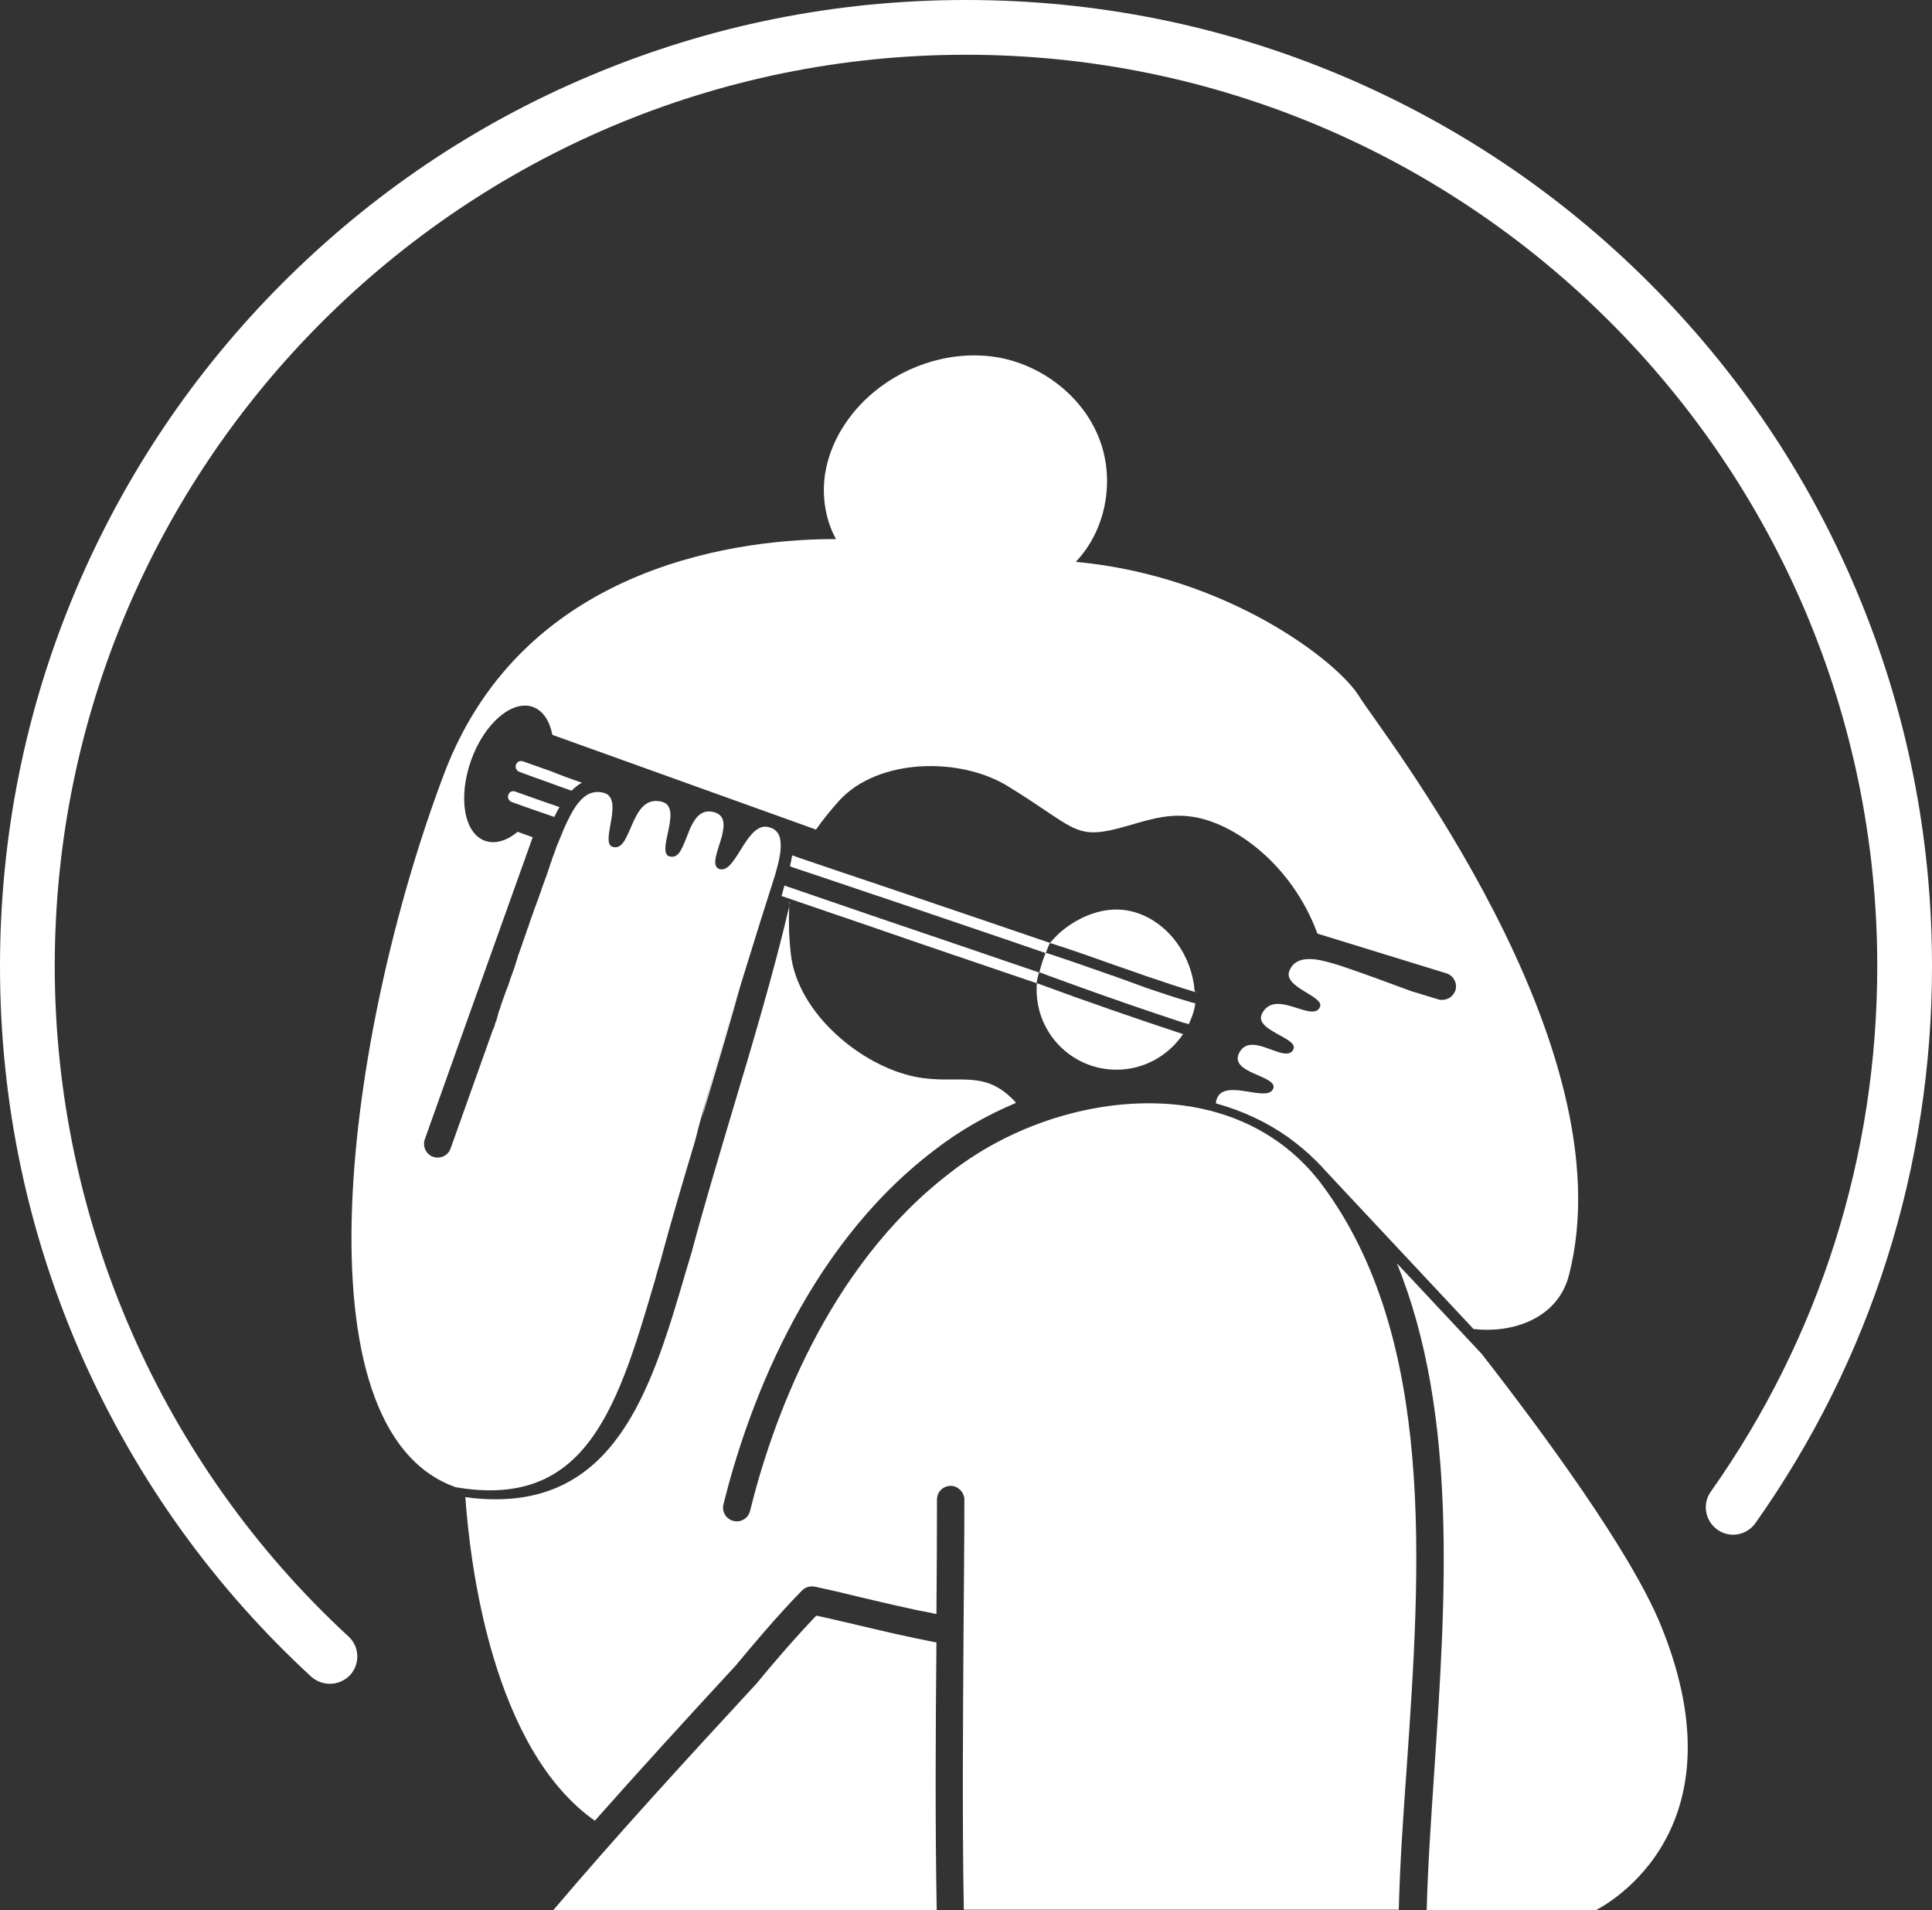
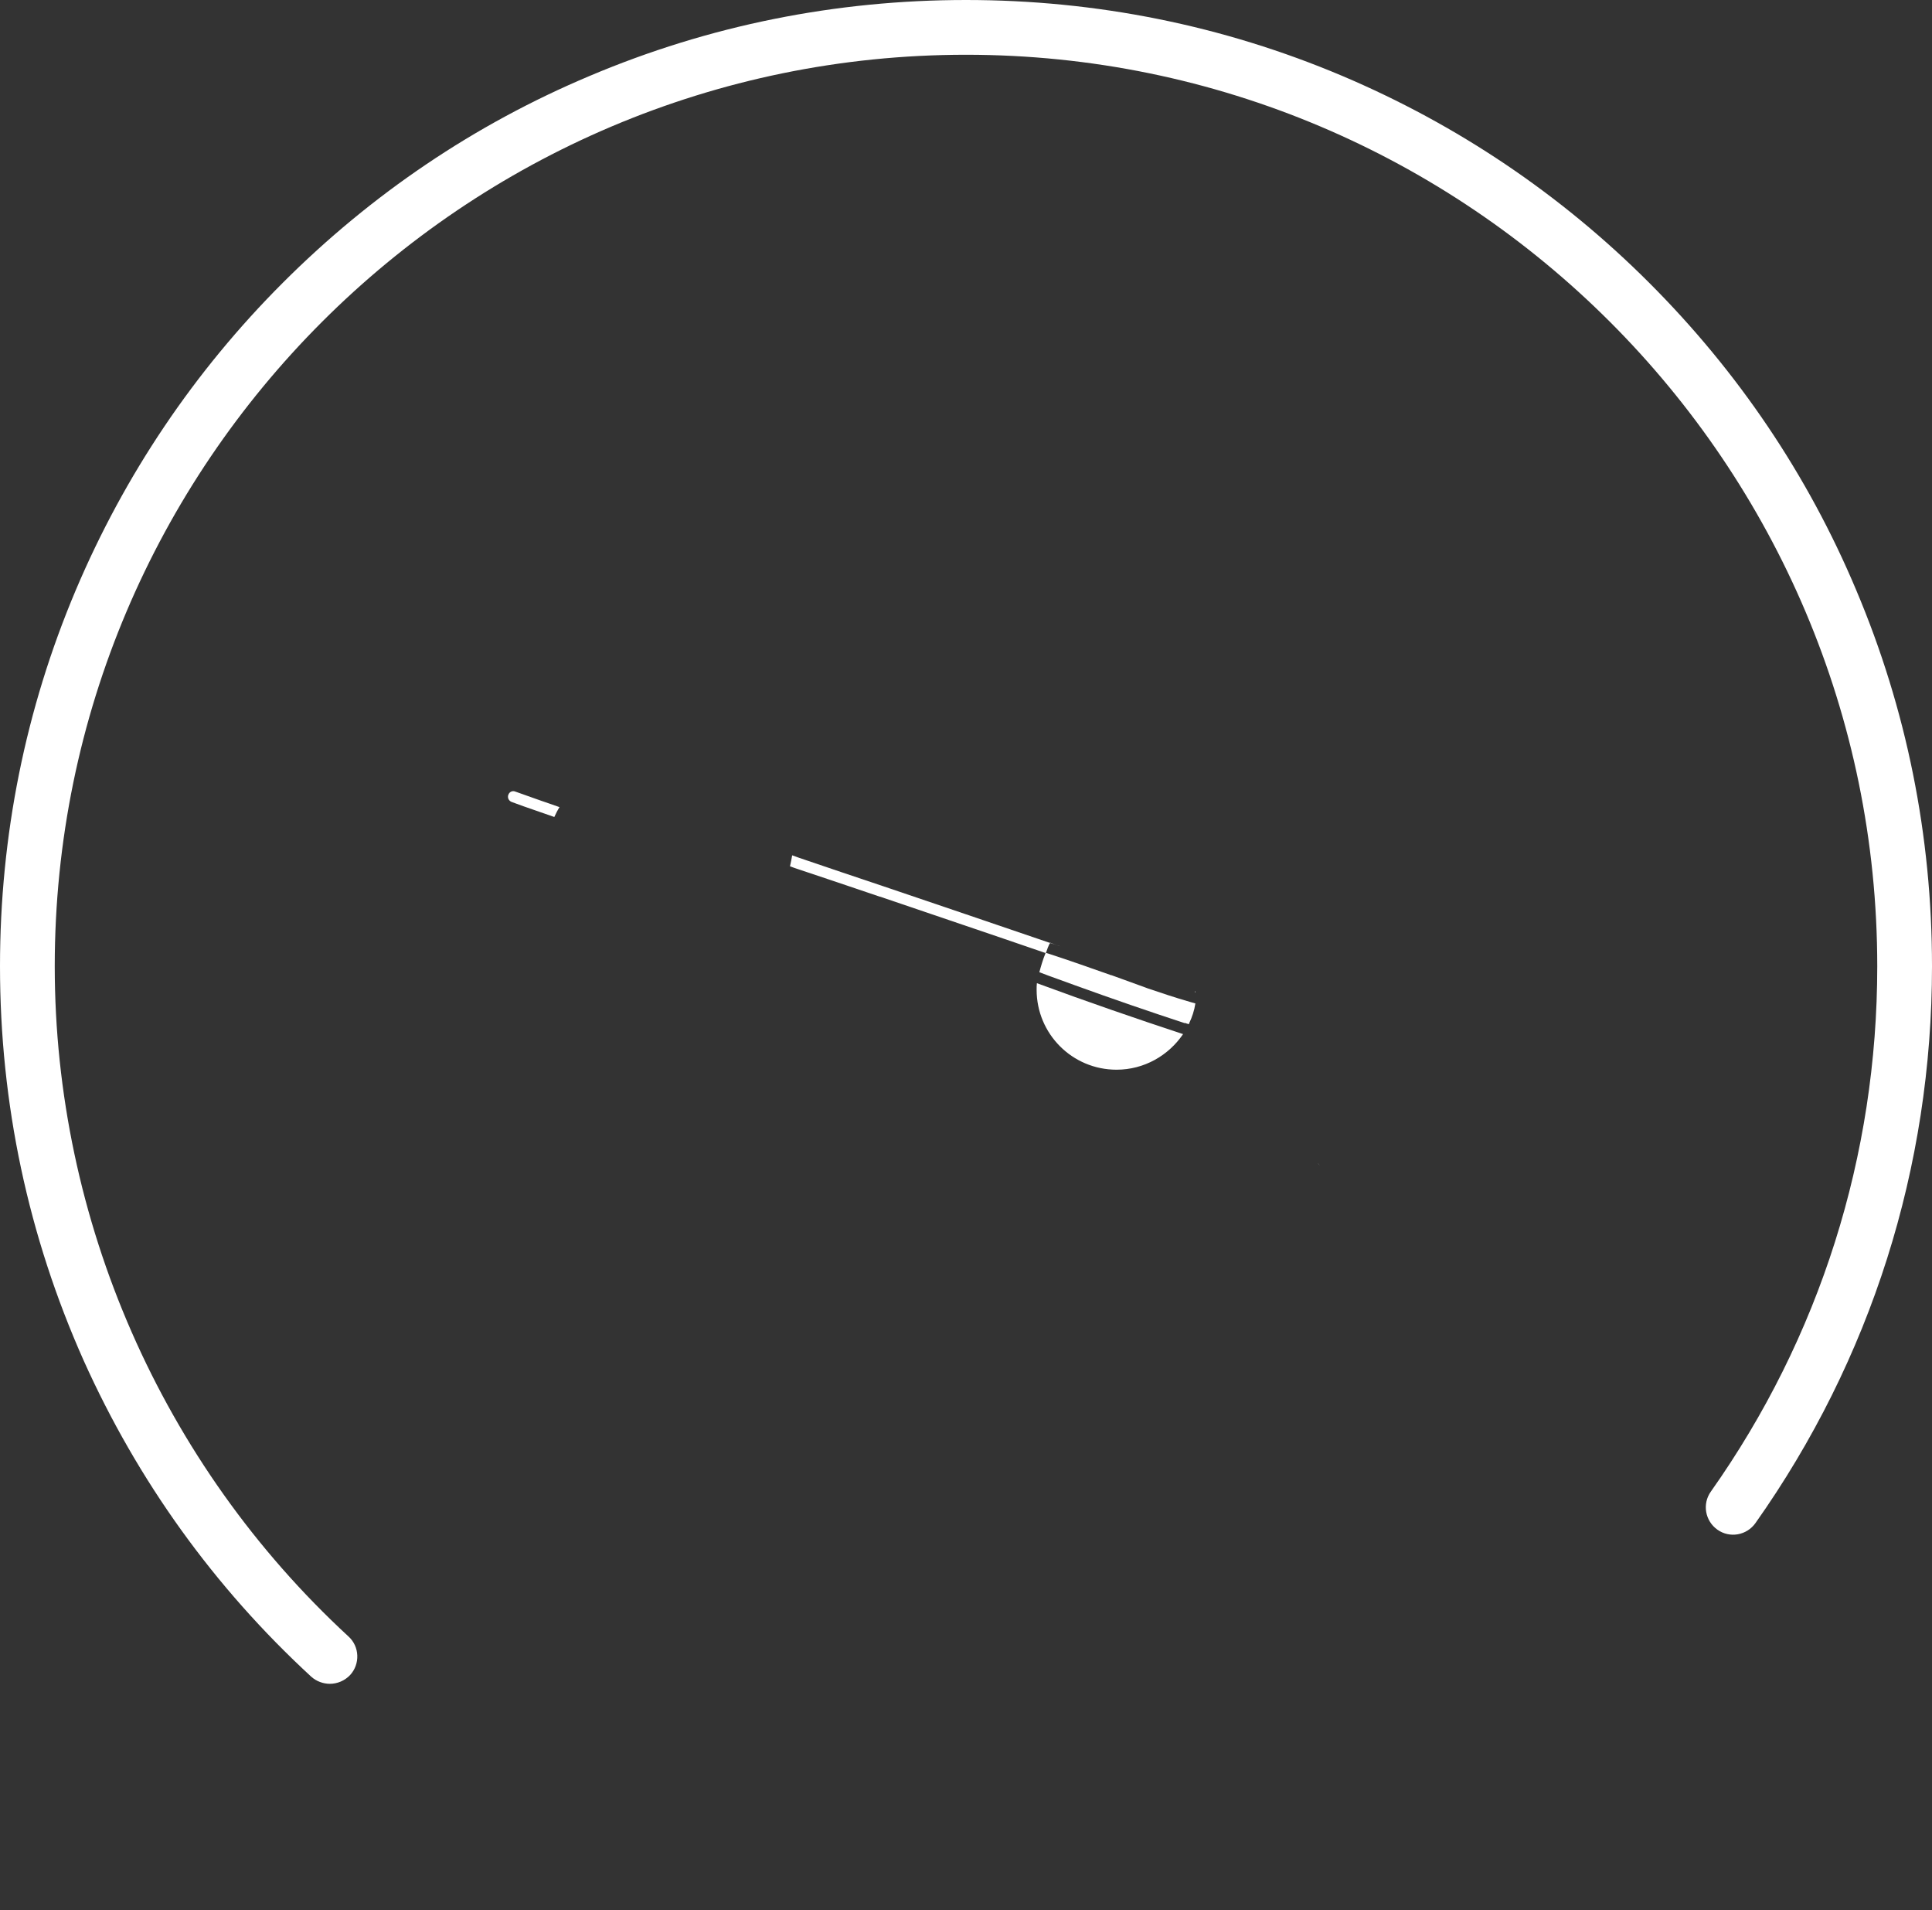
<svg xmlns="http://www.w3.org/2000/svg" version="1.1" x="0px" y="0px" viewBox="0 0 705.8 697.7" style="enable-background:new 0 0 705.8 697.7;" xml:space="preserve">
  <rect x="0" y="0" width="705.8" height="697.7" fill="#333333" stroke="none" />
  <style type="text/css">
	.st0{fill:#FFFFFF;}
</style>
  <g id="Layer_1">
</g>
  <g id="Konst">
</g>
  <g id="Teater">
</g>
  <g id="Museum">
</g>
  <g id="Författarbesök">
</g>
  <g id="Skolbio">
</g>
  <g id="Musik">
    <g>
      <g>
        <path class="st0" d="M120.5,615c-2.4,0-4.9-0.9-6.8-2.6c-35.5-32.7-63.4-71.6-83.1-115.4C10.3,451.5,0,403.1,0,352.9     c0-47.6,9.3-93.9,27.7-137.4c17.8-42,43.2-79.8,75.6-112.2c32.4-32.4,70.1-57.9,112.2-75.6C259,9.3,305.3,0,352.9,0     s93.9,9.3,137.4,27.7c42,17.8,79.8,43.2,112.2,75.6c32.4,32.4,57.9,70.1,75.6,112.2c18.4,43.5,27.7,89.7,27.7,137.4     c0,73.4-22.3,143.7-64.5,203.4c-3.2,4.5-9.4,5.6-13.9,2.4c-4.5-3.2-5.6-9.4-2.4-13.9c39.8-56.3,60.8-122.7,60.8-191.9     C685.8,169.3,536.5,20,352.9,20S20,169.3,20,352.9c0,92.7,39.1,181.9,107.3,244.8c4.1,3.7,4.3,10.1,0.6,14.1     C125.9,613.9,123.2,615,120.5,615z" />
      </g>
      <g>
        <g>
-           <path class="st0" d="M204.8,303.9C204.8,303.9,204.8,303.9,204.8,303.9S204.8,303.9,204.8,303.9      C204.8,303.9,204.8,303.9,204.8,303.9C204.8,303.9,204.8,303.9,204.8,303.9z M190.9,343.5c-0.1,0.3-0.2,0.7-0.3,1      c0.1-0.2,0.1-0.4,0.2-0.6c0.1-0.2,0.2-0.5,0.2-0.7C191,343.3,190.9,343.4,190.9,343.5z M185.8,358.8      C185.8,358.8,185.8,358.8,185.8,358.8c-0.1,0.3-0.2,0.5-0.2,0.7C185.6,359.3,185.7,359,185.8,358.8c0-0.1,0-0.1,0.1-0.1      C185.8,358.7,185.8,358.7,185.8,358.8z M204.8,303.9C204.8,303.9,204.8,303.9,204.8,303.9S204.8,303.9,204.8,303.9      C204.8,303.9,204.8,303.9,204.8,303.9C204.8,303.9,204.8,303.9,204.8,303.9z M190.9,343.5c-0.1,0.3-0.2,0.7-0.3,1      c0.1-0.2,0.1-0.4,0.2-0.6c0.1-0.2,0.2-0.5,0.2-0.7C191,343.3,190.9,343.4,190.9,343.5z M185.8,358.8      C185.8,358.8,185.8,358.8,185.8,358.8c-0.1,0.3-0.2,0.5-0.2,0.7C185.6,359.3,185.7,359,185.8,358.8c0-0.1,0-0.1,0.1-0.1      C185.8,358.7,185.8,358.7,185.8,358.8z M204.8,303.9C204.8,303.9,204.8,303.9,204.8,303.9S204.8,303.9,204.8,303.9      C204.8,303.9,204.8,303.9,204.8,303.9C204.8,303.9,204.8,303.9,204.8,303.9z M190.9,343.5c-0.1,0.3-0.2,0.7-0.3,1      c0.1-0.2,0.1-0.4,0.2-0.6c0.1-0.2,0.2-0.5,0.2-0.7C191,343.3,190.9,343.4,190.9,343.5z M185.8,358.8      C185.8,358.8,185.8,358.8,185.8,358.8c-0.1,0.3-0.2,0.5-0.2,0.7C185.6,359.3,185.7,359,185.8,358.8c0-0.1,0-0.1,0.1-0.1      C185.8,358.7,185.8,358.7,185.8,358.8z M204.8,303.9C204.8,303.9,204.8,303.9,204.8,303.9S204.8,303.9,204.8,303.9      C204.8,303.9,204.8,303.9,204.8,303.9C204.8,303.9,204.8,303.9,204.8,303.9z M190.9,343.5c-0.1,0.3-0.2,0.7-0.3,1      c0.1-0.2,0.1-0.4,0.2-0.6c0.1-0.2,0.2-0.5,0.2-0.7C191,343.3,190.9,343.4,190.9,343.5z M185.8,358.8      C185.8,358.8,185.8,358.8,185.8,358.8c-0.1,0.3-0.2,0.5-0.2,0.7C185.6,359.3,185.7,359,185.8,358.8c0-0.1,0-0.1,0.1-0.1      C185.8,358.7,185.8,358.7,185.8,358.8z M204.8,303.9C204.8,303.9,204.8,303.9,204.8,303.9S204.8,303.9,204.8,303.9      C204.8,303.9,204.8,303.9,204.8,303.9C204.8,303.9,204.8,303.9,204.8,303.9z M190.9,343.5c-0.1,0.3-0.2,0.7-0.3,1      c0.1-0.2,0.1-0.4,0.2-0.6c0.1-0.2,0.2-0.5,0.2-0.7C191,343.3,190.9,343.4,190.9,343.5z M185.8,358.8      C185.8,358.8,185.8,358.8,185.8,358.8c-0.1,0.3-0.2,0.5-0.2,0.7C185.6,359.3,185.7,359,185.8,358.8c0-0.1,0-0.1,0.1-0.1      C185.8,358.7,185.8,358.7,185.8,358.8z M183.7,364.8C183.7,364.9,183.7,364.9,183.7,364.8C183.7,364.9,183.7,364.9,183.7,364.8      C183.7,364.9,183.7,364.8,183.7,364.8C183.7,364.8,183.7,364.8,183.7,364.8z M204.8,303.9C204.8,303.9,204.8,303.9,204.8,303.9      S204.8,303.9,204.8,303.9C204.8,303.9,204.8,303.9,204.8,303.9C204.8,303.9,204.8,303.9,204.8,303.9z M190.9,343.5      c-0.1,0.3-0.2,0.7-0.3,1c0.1-0.2,0.1-0.4,0.2-0.6c0.1-0.2,0.2-0.5,0.2-0.7C191,343.3,190.9,343.4,190.9,343.5z M185.8,358.8      C185.8,358.8,185.8,358.8,185.8,358.8c-0.1,0.3-0.2,0.5-0.2,0.7C185.6,359.3,185.7,359,185.8,358.8c0-0.1,0-0.1,0.1-0.1      C185.8,358.7,185.8,358.7,185.8,358.8z M183.7,364.8C183.7,364.9,183.7,364.9,183.7,364.8C183.7,364.9,183.7,364.9,183.7,364.8      C183.7,364.9,183.7,364.8,183.7,364.8C183.7,364.8,183.7,364.8,183.7,364.8z M204.8,303.9C204.8,303.9,204.8,303.9,204.8,303.9      S204.8,303.9,204.8,303.9C204.8,303.9,204.8,303.9,204.8,303.9C204.8,303.9,204.8,303.9,204.8,303.9z M190.9,343.5      c-0.1,0.3-0.2,0.7-0.3,1c0.1-0.2,0.1-0.4,0.2-0.6c0.1-0.2,0.2-0.5,0.2-0.7C191,343.3,190.9,343.4,190.9,343.5z M185.8,358.8      C185.8,358.8,185.8,358.8,185.8,358.8c-0.1,0.3-0.2,0.5-0.2,0.7C185.6,359.3,185.7,359,185.8,358.8c0-0.1,0-0.1,0.1-0.1      C185.8,358.7,185.8,358.7,185.8,358.8z M183.7,364.8C183.7,364.9,183.7,364.9,183.7,364.8C183.7,364.9,183.7,364.9,183.7,364.8      C183.7,364.9,183.7,364.8,183.7,364.8C183.7,364.8,183.7,364.8,183.7,364.8z M204.8,303.9C204.8,303.9,204.8,303.9,204.8,303.9      S204.8,303.9,204.8,303.9C204.8,303.9,204.8,303.9,204.8,303.9C204.8,303.9,204.8,303.9,204.8,303.9z M190.9,343.5      c-0.1,0.3-0.2,0.7-0.3,1c0.1-0.2,0.1-0.4,0.2-0.6c0.1-0.2,0.2-0.5,0.2-0.7C191,343.3,190.9,343.4,190.9,343.5z M185.8,358.8      C185.8,358.8,185.8,358.8,185.8,358.8c-0.1,0.3-0.2,0.5-0.2,0.7C185.6,359.3,185.7,359,185.8,358.8c0-0.1,0-0.1,0.1-0.1      C185.8,358.7,185.8,358.7,185.8,358.8z M183.7,364.8C183.7,364.9,183.7,364.9,183.7,364.8C183.7,364.9,183.7,364.9,183.7,364.8      C183.7,364.9,183.7,364.8,183.7,364.8C183.7,364.8,183.7,364.8,183.7,364.8z M204.8,303.9C204.8,303.9,204.8,303.9,204.8,303.9      S204.8,303.9,204.8,303.9C204.8,303.9,204.8,303.9,204.8,303.9C204.8,303.9,204.8,303.9,204.8,303.9z M190.9,343.5      c-0.1,0.3-0.2,0.7-0.3,1c0.1-0.2,0.1-0.4,0.2-0.6c0.1-0.2,0.2-0.5,0.2-0.7C191,343.3,190.9,343.4,190.9,343.5z M185.8,358.8      C185.8,358.8,185.8,358.8,185.8,358.8c-0.1,0.3-0.2,0.5-0.2,0.7C185.6,359.3,185.7,359,185.8,358.8c0-0.1,0-0.1,0.1-0.1      C185.8,358.7,185.8,358.7,185.8,358.8z M183.7,364.8C183.7,364.9,183.7,364.9,183.7,364.8C183.7,364.9,183.7,364.9,183.7,364.8      C183.7,364.9,183.7,364.8,183.7,364.8C183.7,364.8,183.7,364.8,183.7,364.8z M204.8,303.9C204.8,303.9,204.8,303.9,204.8,303.9      S204.8,303.9,204.8,303.9C204.8,303.9,204.8,303.9,204.8,303.9C204.8,303.9,204.8,303.9,204.8,303.9z M190.9,343.5      c-0.1,0.3-0.2,0.7-0.3,1c0.1-0.2,0.1-0.4,0.2-0.6c0.1-0.2,0.2-0.5,0.2-0.7C191,343.3,190.9,343.4,190.9,343.5z M185.8,358.8      C185.8,358.8,185.8,358.8,185.8,358.8c-0.1,0.3-0.2,0.5-0.2,0.7C185.6,359.3,185.7,359,185.8,358.8c0-0.1,0-0.1,0.1-0.1      C185.8,358.7,185.8,358.7,185.8,358.8z M183.7,364.8C183.7,364.9,183.7,364.9,183.7,364.8C183.7,364.9,183.7,364.9,183.7,364.8      C183.7,364.9,183.7,364.8,183.7,364.8C183.7,364.8,183.7,364.8,183.7,364.8z M204.8,303.9C204.8,303.9,204.8,303.9,204.8,303.9      S204.8,303.9,204.8,303.9C204.8,303.9,204.8,303.9,204.8,303.9C204.8,303.9,204.8,303.9,204.8,303.9z M190.9,343.5      c-0.1,0.3-0.2,0.7-0.3,1c0.1-0.2,0.1-0.4,0.2-0.6c0.1-0.2,0.2-0.5,0.2-0.7C191,343.3,190.9,343.4,190.9,343.5z M185.8,358.8      C185.8,358.8,185.8,358.8,185.8,358.8c-0.1,0.3-0.2,0.5-0.2,0.7C185.6,359.3,185.7,359,185.8,358.8c0-0.1,0-0.1,0.1-0.1      C185.8,358.7,185.8,358.7,185.8,358.8z M183.7,364.8C183.7,364.9,183.7,364.9,183.7,364.8C183.7,364.9,183.7,364.9,183.7,364.8      C183.7,364.9,183.7,364.8,183.7,364.8C183.7,364.8,183.7,364.8,183.7,364.8z M204.8,303.9C204.8,303.9,204.8,303.9,204.8,303.9      S204.8,303.9,204.8,303.9C204.8,303.9,204.8,303.9,204.8,303.9C204.8,303.9,204.8,303.9,204.8,303.9z M190.9,343.5      c-0.1,0.3-0.2,0.7-0.3,1c0.1-0.2,0.1-0.4,0.2-0.6c0.1-0.2,0.2-0.5,0.2-0.7C191,343.3,190.9,343.4,190.9,343.5z M185.8,358.8      C185.8,358.8,185.8,358.8,185.8,358.8c-0.1,0.3-0.2,0.5-0.2,0.7C185.6,359.3,185.7,359,185.8,358.8c0-0.1,0-0.1,0.1-0.1      C185.8,358.7,185.8,358.7,185.8,358.8z M183.7,364.8C183.7,364.9,183.7,364.9,183.7,364.8C183.7,364.9,183.7,364.9,183.7,364.8      C183.7,364.9,183.7,364.8,183.7,364.8C183.7,364.8,183.7,364.8,183.7,364.8z M204.8,303.9C204.8,303.9,204.8,303.9,204.8,303.9      S204.8,303.9,204.8,303.9C204.8,303.9,204.8,303.9,204.8,303.9C204.8,303.9,204.8,303.9,204.8,303.9z M190.9,343.5      c-0.1,0.3-0.2,0.7-0.3,1c0.1-0.2,0.1-0.4,0.2-0.6c0.1-0.2,0.2-0.5,0.2-0.7C191,343.3,190.9,343.4,190.9,343.5z M185.8,358.8      C185.8,358.8,185.8,358.8,185.8,358.8c-0.1,0.3-0.2,0.5-0.2,0.7C185.6,359.3,185.7,359,185.8,358.8c0-0.1,0-0.1,0.1-0.1      C185.8,358.7,185.8,358.7,185.8,358.8z M183.7,364.8C183.7,364.9,183.7,364.9,183.7,364.8C183.7,364.9,183.7,364.9,183.7,364.8      C183.7,364.9,183.7,364.8,183.7,364.8C183.7,364.8,183.7,364.8,183.7,364.8z M204.8,303.9C204.8,303.9,204.8,303.9,204.8,303.9      S204.8,303.9,204.8,303.9C204.8,303.9,204.8,303.9,204.8,303.9C204.8,303.9,204.8,303.9,204.8,303.9z M190.9,343.5      c-0.1,0.3-0.2,0.7-0.3,1c0.1-0.2,0.1-0.4,0.2-0.6c0.1-0.2,0.2-0.5,0.2-0.7C191,343.3,190.9,343.4,190.9,343.5z M185.8,358.8      C185.8,358.8,185.8,358.8,185.8,358.8c-0.1,0.3-0.2,0.5-0.2,0.7C185.6,359.3,185.7,359,185.8,358.8c0-0.1,0-0.1,0.1-0.1      C185.8,358.7,185.8,358.7,185.8,358.8z M183.7,364.8C183.7,364.9,183.7,364.9,183.7,364.8C183.7,364.9,183.7,364.9,183.7,364.8      C183.7,364.9,183.7,364.8,183.7,364.8C183.7,364.8,183.7,364.8,183.7,364.8z M204.8,303.9C204.8,303.9,204.8,303.9,204.8,303.9      S204.8,303.9,204.8,303.9C204.8,303.9,204.8,303.9,204.8,303.9C204.8,303.9,204.8,303.9,204.8,303.9z M190.9,343.5      c-0.1,0.3-0.2,0.7-0.3,1c0.1-0.2,0.1-0.4,0.2-0.6c0.1-0.2,0.2-0.5,0.2-0.7C191,343.3,190.9,343.4,190.9,343.5z M185.8,358.8      C185.8,358.8,185.8,358.8,185.8,358.8c-0.1,0.3-0.2,0.5-0.2,0.7C185.6,359.3,185.7,359,185.8,358.8c0-0.1,0-0.1,0.1-0.1      C185.8,358.7,185.8,358.7,185.8,358.8z M183.7,364.8C183.7,364.9,183.7,364.9,183.7,364.8C183.7,364.9,183.7,364.9,183.7,364.8      C183.7,364.9,183.7,364.8,183.7,364.8C183.7,364.8,183.7,364.8,183.7,364.8z M204.8,303.9C204.8,303.9,204.8,303.9,204.8,303.9      S204.8,303.9,204.8,303.9C204.8,303.9,204.8,303.9,204.8,303.9C204.8,303.9,204.8,303.9,204.8,303.9z M190.9,343.5      c-0.1,0.3-0.2,0.7-0.3,1c0.1-0.2,0.1-0.4,0.2-0.6c0.1-0.2,0.2-0.5,0.2-0.7C191,343.3,190.9,343.4,190.9,343.5z M185.8,358.8      C185.8,358.8,185.8,358.8,185.8,358.8c-0.1,0.3-0.2,0.5-0.2,0.7C185.6,359.3,185.7,359,185.8,358.8c0-0.1,0-0.1,0.1-0.1      C185.8,358.7,185.8,358.7,185.8,358.8z M183.7,364.8C183.7,364.9,183.7,364.9,183.7,364.8C183.7,364.9,183.7,364.9,183.7,364.8      C183.7,364.9,183.7,364.8,183.7,364.8C183.7,364.8,183.7,364.8,183.7,364.8z M256,409.5L256,409.5c0.1-0.2,0.2-0.5,0.2-0.8      C256.2,408.9,256.1,409.2,256,409.5z M256.3,408.7c0.5-1.7,1-3.4,1.5-5.1c4.4-14.9,9-30.2,13.1-45      C264.4,379.5,257.9,401.2,256.3,408.7z M207.4,297.6c0,0.1-0.1,0.2-0.1,0.2l0.1,0C207.4,297.8,207.4,297.7,207.4,297.6z       M204.8,303.9C204.8,303.9,204.8,303.9,204.8,303.9S204.8,303.9,204.8,303.9C204.8,303.9,204.8,303.9,204.8,303.9      C204.8,303.9,204.8,303.9,204.8,303.9z M190.9,343.5c-0.1,0.3-0.2,0.7-0.3,1c0.1-0.2,0.1-0.4,0.2-0.6c0.1-0.2,0.2-0.5,0.2-0.7      C191,343.3,190.9,343.4,190.9,343.5z M185.8,358.8C185.8,358.8,185.8,358.8,185.8,358.8c-0.1,0.3-0.2,0.5-0.2,0.7      C185.6,359.3,185.7,359,185.8,358.8c0-0.1,0-0.1,0.1-0.1C185.8,358.7,185.8,358.7,185.8,358.8z M183.7,364.8      C183.7,364.9,183.7,364.9,183.7,364.8C183.7,364.9,183.7,364.9,183.7,364.8C183.7,364.9,183.7,364.8,183.7,364.8      C183.7,364.8,183.7,364.8,183.7,364.8z M606.6,593.3c-10.9-26.6-43-70.2-65.3-98.8l0,0l-31-33.1      c22.5,55.1,17.8,123.5,13.7,185.1c-1.2,18-2.4,35.2-2.8,51.3h61.6C582.7,697.7,638.8,671.6,606.6,593.3z M342.1,599.9      c-9.9-1.9-19.8-4.2-29.4-6.5c-4.8-1.1-9.7-2.3-14.5-3.3c-8.4,8.8-16.5,18.3-21.9,24.9c-0.1,0.1-0.1,0.1-0.2,0.2      c-26.8,29-50.9,55.3-74,82.5h140.1C341.6,664.9,341.8,631.9,342.1,599.9z M483.1,432.9c-1.4-1.9-2.9-3.7-4.4-5.4l-2-2.1      c-11.5-11.8-26.6-19.2-44.2-21.6c-28.4-3.8-61,5.5-85.2,24.4c-45.7,34.8-65.6,92.4-73.3,123.7c-0.7,2.7-3.4,4.3-6.1,3.6      c-2.7-0.7-4.3-3.4-3.6-6.1c8.1-32.6,28.8-92.6,76.9-129.2c9.1-7.1,19.3-12.9,30-17.4c-11.6-12.9-21.2-6.4-36.8-9.5      c-19.9-4-43.1-23.3-45.5-44.9c-0.7-6.3-0.8-11.7-0.6-16.3c0-0.4,0-0.9,0.1-1.3c-0.1,0.4-0.2,0.8-0.3,1.2      c-5.5,23.4-13.2,49.3-20.7,74.3c-5,16.8-10.2,34.2-14.5,50.2l0,0.1c-0.7,2.3-1.4,4.7-2.1,7c-12.1,41.4-24.5,84-69.7,84      c-3.5,0-7.2-0.2-11.1-0.8c1.7,24.4,9.8,91.8,47.3,118.2c16.3-18.4,33.2-36.9,51.4-56.6c6-7.2,14.9-17.9,24.3-27.5      c1.2-1.2,2.9-1.7,4.6-1.4c5.7,1.2,11.6,2.6,17.3,4c8.9,2.1,18.1,4.3,27.2,6c0.1-13.8,0.2-27.9,0.2-41.8c0-2.8,2.2-5,5-5      c1.4,0,2.6,0.6,3.5,1.5c0.9,0.9,1.5,2.2,1.5,3.5c0,16.2-0.2,32.7-0.3,48.5c-0.2,33.1-0.5,67.4,0.1,101.3h158.9      c0.4-16.4,1.6-33.8,2.9-52C519,572.2,524.6,488.8,483.1,432.9z M183.7,364.8C183.7,364.9,183.7,364.9,183.7,364.8      C183.7,364.9,183.7,364.9,183.7,364.8C183.7,364.9,183.7,364.8,183.7,364.8C183.7,364.8,183.7,364.8,183.7,364.8z M185.8,358.8      C185.8,358.8,185.8,358.8,185.8,358.8c-0.1,0.3-0.2,0.5-0.2,0.7C185.6,359.3,185.7,359,185.8,358.8c0-0.1,0-0.1,0.1-0.1      C185.8,358.7,185.8,358.7,185.8,358.8z M190.9,343.5c-0.1,0.3-0.2,0.7-0.3,1c0.1-0.2,0.1-0.4,0.2-0.6c0.1-0.2,0.2-0.5,0.2-0.7      C191,343.3,190.9,343.4,190.9,343.5z M204.8,303.9C204.8,303.9,204.8,303.9,204.8,303.9S204.8,303.9,204.8,303.9      C204.8,303.9,204.8,303.9,204.8,303.9C204.8,303.9,204.8,303.9,204.8,303.9z M288.4,329.5c0,0.4,0,0.9-0.1,1.3      c0.1-0.4,0.2-0.9,0.3-1.3L288.4,329.5z M183.7,364.8C183.7,364.9,183.7,364.9,183.7,364.8C183.7,364.9,183.7,364.9,183.7,364.8      C183.7,364.9,183.7,364.8,183.7,364.8C183.7,364.8,183.7,364.8,183.7,364.8z M185.8,358.8C185.8,358.8,185.8,358.8,185.8,358.8      c-0.1,0.3-0.2,0.5-0.2,0.7C185.6,359.3,185.7,359,185.8,358.8c0-0.1,0-0.1,0.1-0.1C185.8,358.7,185.8,358.7,185.8,358.8z       M190.9,343.5c-0.1,0.3-0.2,0.7-0.3,1c0.1-0.2,0.1-0.4,0.2-0.6c0.1-0.2,0.2-0.5,0.2-0.7C191,343.3,190.9,343.4,190.9,343.5z       M204.8,303.9C204.8,303.9,204.8,303.9,204.8,303.9S204.8,303.9,204.8,303.9C204.8,303.9,204.8,303.9,204.8,303.9      C204.8,303.9,204.8,303.9,204.8,303.9z M183.7,364.8C183.7,364.9,183.7,364.9,183.7,364.8C183.7,364.9,183.7,364.9,183.7,364.8      C183.7,364.9,183.7,364.8,183.7,364.8C183.7,364.8,183.7,364.8,183.7,364.8z M185.8,358.8C185.8,358.8,185.8,358.8,185.8,358.8      c-0.1,0.3-0.2,0.5-0.2,0.7C185.6,359.3,185.7,359,185.8,358.8c0-0.1,0-0.1,0.1-0.1C185.8,358.7,185.8,358.7,185.8,358.8z       M190.9,343.5c-0.1,0.3-0.2,0.7-0.3,1c0.1-0.2,0.1-0.4,0.2-0.6c0.1-0.2,0.2-0.5,0.2-0.7C191,343.3,190.9,343.4,190.9,343.5z       M204.8,303.9C204.8,303.9,204.8,303.9,204.8,303.9S204.8,303.9,204.8,303.9C204.8,303.9,204.8,303.9,204.8,303.9      C204.8,303.9,204.8,303.9,204.8,303.9z M183.7,364.8C183.7,364.9,183.7,364.9,183.7,364.8C183.7,364.9,183.7,364.9,183.7,364.8      C183.7,364.9,183.7,364.8,183.7,364.8C183.7,364.8,183.7,364.8,183.7,364.8z M185.8,358.8C185.8,358.8,185.8,358.8,185.8,358.8      c-0.1,0.3-0.2,0.5-0.2,0.7C185.6,359.3,185.7,359,185.8,358.8c0-0.1,0-0.1,0.1-0.1C185.8,358.7,185.8,358.7,185.8,358.8z       M190.9,343.5c-0.1,0.3-0.2,0.7-0.3,1c0.1-0.2,0.1-0.4,0.2-0.6c0.1-0.2,0.2-0.5,0.2-0.7C191,343.3,190.9,343.4,190.9,343.5z       M204.8,303.9C204.8,303.9,204.8,303.9,204.8,303.9S204.8,303.9,204.8,303.9C204.8,303.9,204.8,303.9,204.8,303.9      C204.8,303.9,204.8,303.9,204.8,303.9z M183.7,364.8C183.7,364.9,183.7,364.9,183.7,364.8C183.7,364.9,183.7,364.9,183.7,364.8      C183.7,364.9,183.7,364.8,183.7,364.8C183.7,364.8,183.7,364.8,183.7,364.8z M185.8,358.8C185.8,358.8,185.8,358.8,185.8,358.8      c-0.1,0.3-0.2,0.5-0.2,0.7C185.6,359.3,185.7,359,185.8,358.8c0-0.1,0-0.1,0.1-0.1C185.8,358.7,185.8,358.7,185.8,358.8z       M190.9,343.5c-0.1,0.3-0.2,0.7-0.3,1c0.1-0.2,0.1-0.4,0.2-0.6c0.1-0.2,0.2-0.5,0.2-0.7C191,343.3,190.9,343.4,190.9,343.5z       M204.8,303.9C204.8,303.9,204.8,303.9,204.8,303.9S204.8,303.9,204.8,303.9C204.8,303.9,204.8,303.9,204.8,303.9      C204.8,303.9,204.8,303.9,204.8,303.9z M183.7,364.8C183.7,364.9,183.7,364.9,183.7,364.8C183.7,364.9,183.7,364.9,183.7,364.8      C183.7,364.9,183.7,364.8,183.7,364.8C183.7,364.8,183.7,364.8,183.7,364.8z M185.8,358.8C185.8,358.8,185.8,358.8,185.8,358.8      c-0.1,0.3-0.2,0.5-0.2,0.7C185.6,359.3,185.7,359,185.8,358.8c0-0.1,0-0.1,0.1-0.1C185.8,358.7,185.8,358.7,185.8,358.8z       M190.9,343.5c-0.1,0.3-0.2,0.7-0.3,1c0.1-0.2,0.1-0.4,0.2-0.6c0.1-0.2,0.2-0.5,0.2-0.7C191,343.3,190.9,343.4,190.9,343.5z       M204.8,303.9C204.8,303.9,204.8,303.9,204.8,303.9S204.8,303.9,204.8,303.9C204.8,303.9,204.8,303.9,204.8,303.9      C204.8,303.9,204.8,303.9,204.8,303.9z M183.7,364.8C183.7,364.9,183.7,364.9,183.7,364.8C183.7,364.9,183.7,364.9,183.7,364.8      C183.7,364.9,183.7,364.8,183.7,364.8C183.7,364.8,183.7,364.8,183.7,364.8z M185.8,358.8C185.8,358.8,185.8,358.8,185.8,358.8      c-0.1,0.3-0.2,0.5-0.2,0.7C185.6,359.3,185.7,359,185.8,358.8c0-0.1,0-0.1,0.1-0.1C185.8,358.7,185.8,358.7,185.8,358.8z       M190.9,343.5c-0.1,0.3-0.2,0.7-0.3,1c0.1-0.2,0.1-0.4,0.2-0.6c0.1-0.2,0.2-0.5,0.2-0.7C191,343.3,190.9,343.4,190.9,343.5z       M204.8,303.9C204.8,303.9,204.8,303.9,204.8,303.9S204.8,303.9,204.8,303.9C204.8,303.9,204.8,303.9,204.8,303.9      C204.8,303.9,204.8,303.9,204.8,303.9z M183.7,364.8C183.7,364.9,183.7,364.9,183.7,364.8C183.7,364.9,183.7,364.9,183.7,364.8      C183.7,364.9,183.7,364.8,183.7,364.8C183.7,364.8,183.7,364.8,183.7,364.8z M185.8,358.8C185.8,358.8,185.8,358.8,185.8,358.8      c-0.1,0.3-0.2,0.5-0.2,0.7C185.6,359.3,185.7,359,185.8,358.8c0-0.1,0-0.1,0.1-0.1C185.8,358.7,185.8,358.7,185.8,358.8z       M190.9,343.5c-0.1,0.3-0.2,0.7-0.3,1c0.1-0.2,0.1-0.4,0.2-0.6c0.1-0.2,0.2-0.5,0.2-0.7C191,343.3,190.9,343.4,190.9,343.5z       M204.8,303.9C204.8,303.9,204.8,303.9,204.8,303.9S204.8,303.9,204.8,303.9C204.8,303.9,204.8,303.9,204.8,303.9      C204.8,303.9,204.8,303.9,204.8,303.9z M183.7,364.8C183.7,364.9,183.7,364.9,183.7,364.8C183.7,364.9,183.7,364.9,183.7,364.8      C183.7,364.9,183.7,364.8,183.7,364.8C183.7,364.8,183.7,364.8,183.7,364.8z M185.8,358.8C185.8,358.8,185.8,358.8,185.8,358.8      c-0.1,0.3-0.2,0.5-0.2,0.7C185.6,359.3,185.7,359,185.8,358.8c0-0.1,0-0.1,0.1-0.1C185.8,358.7,185.8,358.7,185.8,358.8z       M190.9,343.5c-0.1,0.3-0.2,0.7-0.3,1c0.1-0.2,0.1-0.4,0.2-0.6c0.1-0.2,0.2-0.5,0.2-0.7C191,343.3,190.9,343.4,190.9,343.5z       M204.8,303.9C204.8,303.9,204.8,303.9,204.8,303.9S204.8,303.9,204.8,303.9C204.8,303.9,204.8,303.9,204.8,303.9      C204.8,303.9,204.8,303.9,204.8,303.9z M183.7,364.8C183.7,364.9,183.7,364.9,183.7,364.8C183.7,364.9,183.7,364.9,183.7,364.8      C183.7,364.9,183.7,364.8,183.7,364.8C183.7,364.8,183.7,364.8,183.7,364.8z M185.8,358.8C185.8,358.8,185.8,358.8,185.8,358.8      c-0.1,0.3-0.2,0.5-0.2,0.7C185.6,359.3,185.7,359,185.8,358.8c0-0.1,0-0.1,0.1-0.1C185.8,358.7,185.8,358.7,185.8,358.8z       M190.9,343.5c-0.1,0.3-0.2,0.7-0.3,1c0.1-0.2,0.1-0.4,0.2-0.6c0.1-0.2,0.2-0.5,0.2-0.7C191,343.3,190.9,343.4,190.9,343.5z       M204.8,303.9C204.8,303.9,204.8,303.9,204.8,303.9S204.8,303.9,204.8,303.9C204.8,303.9,204.8,303.9,204.8,303.9      C204.8,303.9,204.8,303.9,204.8,303.9z M183.7,364.8C183.7,364.9,183.7,364.9,183.7,364.8C183.7,364.9,183.7,364.9,183.7,364.8      C183.7,364.9,183.7,364.8,183.7,364.8C183.7,364.8,183.7,364.8,183.7,364.8z M185.8,358.8C185.8,358.8,185.8,358.8,185.8,358.8      c-0.1,0.3-0.2,0.5-0.2,0.7C185.6,359.3,185.7,359,185.8,358.8c0-0.1,0-0.1,0.1-0.1C185.8,358.7,185.8,358.7,185.8,358.8z       M190.9,343.5c-0.1,0.3-0.2,0.7-0.3,1c0.1-0.2,0.1-0.4,0.2-0.6c0.1-0.2,0.2-0.5,0.2-0.7C191,343.3,190.9,343.4,190.9,343.5z       M204.8,303.9C204.8,303.9,204.8,303.9,204.8,303.9S204.8,303.9,204.8,303.9C204.8,303.9,204.8,303.9,204.8,303.9      C204.8,303.9,204.8,303.9,204.8,303.9z M183.7,364.8C183.7,364.9,183.7,364.9,183.7,364.8C183.7,364.9,183.7,364.9,183.7,364.8      C183.7,364.9,183.7,364.8,183.7,364.8C183.7,364.8,183.7,364.8,183.7,364.8z M185.8,358.8C185.8,358.8,185.8,358.8,185.8,358.8      c-0.1,0.3-0.2,0.5-0.2,0.7C185.6,359.3,185.7,359,185.8,358.8c0-0.1,0-0.1,0.1-0.1C185.8,358.7,185.8,358.7,185.8,358.8z       M190.9,343.5c-0.1,0.3-0.2,0.7-0.3,1c0.1-0.2,0.1-0.4,0.2-0.6c0.1-0.2,0.2-0.5,0.2-0.7C191,343.3,190.9,343.4,190.9,343.5z       M204.8,303.9C204.8,303.9,204.8,303.9,204.8,303.9S204.8,303.9,204.8,303.9C204.8,303.9,204.8,303.9,204.8,303.9      C204.8,303.9,204.8,303.9,204.8,303.9z M185.8,358.8C185.8,358.8,185.8,358.8,185.8,358.8c-0.1,0.3-0.2,0.5-0.2,0.7      C185.6,359.3,185.7,359,185.8,358.8c0-0.1,0-0.1,0.1-0.1C185.8,358.7,185.8,358.7,185.8,358.8z M190.9,343.5      c-0.1,0.3-0.2,0.7-0.3,1c0.1-0.2,0.1-0.4,0.2-0.6c0.1-0.2,0.2-0.5,0.2-0.7C191,343.3,190.9,343.4,190.9,343.5z M204.8,303.9      C204.8,303.9,204.8,303.9,204.8,303.9S204.8,303.9,204.8,303.9C204.8,303.9,204.8,303.9,204.8,303.9      C204.8,303.9,204.8,303.9,204.8,303.9z M185.8,358.8C185.8,358.8,185.8,358.8,185.8,358.8c-0.1,0.3-0.2,0.5-0.2,0.7      C185.6,359.3,185.7,359,185.8,358.8c0-0.1,0-0.1,0.1-0.1C185.8,358.7,185.8,358.7,185.8,358.8z M190.9,343.5      c-0.1,0.3-0.2,0.7-0.3,1c0.1-0.2,0.1-0.4,0.2-0.6c0.1-0.2,0.2-0.5,0.2-0.7C191,343.3,190.9,343.4,190.9,343.5z M204.8,303.9      C204.8,303.9,204.8,303.9,204.8,303.9S204.8,303.9,204.8,303.9C204.8,303.9,204.8,303.9,204.8,303.9      C204.8,303.9,204.8,303.9,204.8,303.9z M185.8,358.8C185.8,358.8,185.8,358.8,185.8,358.8c-0.1,0.3-0.2,0.5-0.2,0.7      C185.6,359.3,185.7,359,185.8,358.8c0-0.1,0-0.1,0.1-0.1C185.8,358.7,185.8,358.7,185.8,358.8z M190.9,343.5      c-0.1,0.3-0.2,0.7-0.3,1c0.1-0.2,0.1-0.4,0.2-0.6c0.1-0.2,0.2-0.5,0.2-0.7C191,343.3,190.9,343.4,190.9,343.5z M204.8,303.9      C204.8,303.9,204.8,303.9,204.8,303.9S204.8,303.9,204.8,303.9C204.8,303.9,204.8,303.9,204.8,303.9      C204.8,303.9,204.8,303.9,204.8,303.9z M185.8,358.8C185.8,358.8,185.8,358.8,185.8,358.8c-0.1,0.3-0.2,0.5-0.2,0.7      C185.6,359.3,185.7,359,185.8,358.8c0-0.1,0-0.1,0.1-0.1C185.8,358.7,185.8,358.7,185.8,358.8z M190.9,343.5      c-0.1,0.3-0.2,0.7-0.3,1c0.1-0.2,0.1-0.4,0.2-0.6c0.1-0.2,0.2-0.5,0.2-0.7C191,343.3,190.9,343.4,190.9,343.5z" />
-         </g>
+           </g>
        <g>
          <path class="st0" d="M432.2,377.7c-5.3,7.8-14.2,13-24.3,13c-16.2,0-29.2-13.1-29.2-29.2c0-0.8,0-1.6,0.1-2.4      C397.5,366,415.2,372.1,432.2,377.7z" />
        </g>
        <g>
          <path class="st0" d="M418.5,360.7c0.3,0.1,0.5,0.2,0.8,0.3c5,1.7,10.1,3.4,15.3,4.9c0.7,0.2,1.4,0.4,2.1,0.6      c-0.4,2.6-1.2,5-2.3,7.3l-0.1,0.3l-1.5-0.5c0,0,0,0,0,0.1c-12.8-4.2-26.2-8.8-40-13.8c-4.3-1.6-8.7-3.1-13.1-4.8      c0.5-1.9,1.3-4.7,2.3-7.1c0.4,0.1,0.9,0.3,1.3,0.4c7.4,2.4,15,5.1,22.1,7.6c0.2,0.1,0.5,0.2,0.7,0.2l1.1,0.4L418.5,360.7z" />
          <path class="st0" d="M383.2,348.5c-0.4-0.2-0.9-0.3-1.3-0.4v0c0,0,0,0,0,0c0.1-0.3,0.2-0.6,0.4-0.9c-0.1,0.3-0.2,0.6-0.4,0.9      C382.3,348.2,382.8,348.3,383.2,348.5z" />
          <path class="st0" d="M436.8,362.4c-0.1,0-0.2,0-0.3-0.1c0-0.1,0-0.2,0-0.3h0L436.8,362.4z" />
        </g>
        <g>
-           <path class="st0" d="M436.5,362.3c-6-1.8-11.9-3.8-17.8-5.8c-2.6-0.9-5.1-1.8-7.7-2.7c-1.3-0.4-2.5-0.9-3.8-1.3      c-4-1.4-8.1-2.9-12.2-4.3c-3.8-1.3-7.6-2.6-11.4-3.8c0.6-0.7,1.2-1.4,1.9-2.1c1.1-1.2,2.4-2.3,3.7-3.3l0,0      c5.3-4,12-6.8,18.6-6.8c6.8,0,13,2.9,17.9,7.4c6.1,5.6,10.1,13.9,10.7,22.3C436.5,362.1,436.5,362.2,436.5,362.3z" />
          <path class="st0" d="M387.6,345.7l-4-1.3c0,0,0,0,0,0C384.9,344.8,386.3,345.3,387.6,345.7z" />
        </g>
        <g>
-           <path class="st0" d="M212.6,285.9c-1.4,0.7-2.6,1.7-3.8,2.9c-2.9-1-5.7-2-8.6-3.1h0c-3.5-1.2-7-2.5-10.5-3.8      c-1-0.4-1.6-1.5-1.2-2.6s1.5-1.6,2.6-1.2c3.4,1.2,6.8,2.4,10.2,3.6C205,283.2,208.8,284.6,212.6,285.9z" />
          <path class="st0" d="M383.6,344.4c0,0.1-0.1,0.2-0.2,0.3c0,0.1-0.1,0.2-0.1,0.3c-0.1,0.1-0.2,0.3-0.2,0.4      c-0.1,0.2-0.2,0.5-0.3,0.7c-0.1,0.1-0.1,0.2-0.1,0.3c-0.1,0.2-0.2,0.5-0.3,0.8c-0.1,0.3-0.2,0.6-0.4,0.9      c-20.3-7-40.6-13.8-60.5-20.6c0,0-0.1,0-0.1,0c-10.3-3.5-20.7-7-31.2-10.5c-0.5-0.2-1.1-0.4-1.6-0.6c0.3-1.4,0.6-2.7,0.8-4      c0.8,0.3,1.7,0.6,2.5,0.9c10.3,3.5,20.6,7,30.8,10.4c0,0,0,0,0,0C342.8,330.5,363.1,337.4,383.6,344.4z" />
          <path class="st0" d="M381.9,348c0.1-0.3,0.2-0.6,0.4-0.9C382.2,347.4,382,347.7,381.9,348L381.9,348z" />
          <path class="st0" d="M387.6,345.7l-4-1.3c0,0.1-0.1,0.1-0.2,0.2c0-0.1,0.1-0.2,0.2-0.3c0,0,0,0,0,0      C384.9,344.8,386.3,345.3,387.6,345.7z" />
        </g>
        <g>
-           <path class="st0" d="M379.6,355.2c-0.2,0.6-0.4,1.2-0.5,1.8c-0.2,0.7-0.3,1.4-0.4,2.1c-20.6-7-41-13.9-61.2-20.9      c-10.2-3.5-20.3-6.9-30.4-10.4c-0.5-0.2-1.1-0.4-1.6-0.5c0.4-1.5,0.8-2.8,1.1-3.9c0.4,0.2,0.9,0.3,1.3,0.5      c10.3,3.5,20.6,7.1,30.9,10.6C338.9,341.3,359.1,348.2,379.6,355.2z" />
          <path class="st0" d="M204.4,294.8c-0.7,1.1-1.3,2.3-1.9,3.6c-2.3-0.8-4.6-1.6-6.9-2.4c-2.9-1-5.8-2-8.7-3.1      c-1-0.4-1.6-1.5-1.2-2.6s1.5-1.6,2.5-1.2c3.1,1.1,6.2,2.2,9.3,3.3C199.9,293.2,202.1,294,204.4,294.8z" />
        </g>
        <g>
-           <path class="st0" d="M573.1,466c-4.1,15.5-20.4,21.1-34.8,19.4l-54.1-57.8c-0.6-0.6-1.1-1.3-1.7-1.9c-0.3-0.3-0.6-0.6-0.9-0.9      l-0.8-0.8l0,0c-3.2-3.2-6.7-6.1-10.3-8.7c-7.8-5.5-16.6-9.6-26.3-12.3c0-0.7,0.2-1.5,0.6-2.3c3.5-6.5,18.1,2,20.3-3      c2.2-4.9-16.9-5.6-12.2-13.5c4.5-7.7,16.8,4.7,19.6-0.9c2.1-4.3-14.8-6.9-11.4-13.2c4.9-9.2,18.4,3.7,21.1-2.3      c1.8-4-13.9-7.2-11.1-13.4c1.2-2.8,3.6-4,6.7-4.1h0c1.8-0.1,3.9,0.2,6.2,0.8c3.1,0.7,6.6,1.9,10.3,3.2      c4.1,1.4,12.6,4.5,21.8,7.9c0,0,0,0,0.1,0c0,0,0,0,0,0l9.2,2.8c0.5,0.2,1,0.2,1.5,0.2c2.1,0,4.1-1.4,4.8-3.5      c0.8-2.6-0.7-5.4-3.3-6.2L481.3,341c-0.1-0.2-0.1-0.3-0.2-0.5c-9.3-24.8-30.2-40-45.6-42.2c-9.9-1.5-17.9,1.9-27.1,4.3      c-16,4.1-16.1-0.7-40.3-15.5c-17.5-10.7-47.3-10.2-61.5,5.3c-3.4,3.8-6.2,7.3-8.5,10.6l-96.3-34.6h0c-1-5.1-3.4-8.8-7.1-10.2      c-7.6-2.7-17.8,6-22.6,19.5c-4.8,13.5-2.6,26.7,5.1,29.4c3.7,1.3,8,0,11.9-3.3l5.5,2l-0.6,1.7c-22,61.4-35,97.9-38.8,108.6      c-0.9,2.6,0.4,5.5,3,6.4c0.6,0.2,1.1,0.3,1.7,0.3c2.1,0,4-1.3,4.7-3.3c2.2-6.1,7.4-20.7,15.5-43.5c0,0,0,0,0.1-0.1      c0-0.1,0-0.1,0.1-0.2s0.1-0.2,0.1-0.2v0c0-0.1,0.1-0.2,0.1-0.3c0.1-0.4,0.3-0.8,0.4-1.4c0-0.1,0.1-0.2,0.1-0.3      c0-0.1,0.1-0.2,0.1-0.2c0,0,0,0,0,0c0.1-0.3,0.2-0.5,0.3-0.8c0-0.1,0.1-0.2,0.1-0.4c0-0.1,0-0.2,0.1-0.3c0-0.1,0.1-0.3,0.1-0.4      c0,0,0,0,0,0c0,0,0-0.1,0-0.1c0.1-0.2,0.2-0.5,0.2-0.7c0.1-0.1,0.1-0.3,0.1-0.4c0-0.1,0.1-0.2,0.1-0.3c0.1-0.2,0.1-0.4,0.2-0.6      c0-0.1,0.1-0.2,0.1-0.3c0-0.1,0-0.1,0.1-0.2c0.1-0.4,0.3-0.8,0.4-1.3c0.2-0.5,0.3-1,0.5-1.5c0.1-0.2,0.2-0.5,0.3-0.8      c0,0,0-0.1,0-0.1c0-0.1,0-0.1,0.1-0.2c0.1-0.3,0.2-0.5,0.3-0.8c0.1-0.3,0.2-0.7,0.4-1.1c0.1-0.5,0.3-0.9,0.5-1.4      c0.1-0.3,0.2-0.5,0.3-0.8c0-0.1,0-0.1,0.1-0.2c0.1-0.2,0.1-0.3,0.2-0.5c0.2-0.7,0.5-1.4,0.7-2.1c0.2-0.7,0.4-1.3,0.7-2      c0.3-0.8,0.6-1.7,0.9-2.5c0.1-0.4,0.3-0.8,0.4-1.3c0.1-0.4,0.3-0.9,0.4-1.3c0.1-0.2,0.1-0.4,0.2-0.6c0.1-0.2,0.2-0.5,0.2-0.7      c0.2-0.7,0.4-1.3,0.7-2c0.1-0.5,0.3-0.9,0.5-1.4c0.7-2,1.4-4.1,2.1-6.1c0.1-0.5,0.3-0.9,0.5-1.3c0.2-0.7,0.5-1.5,0.7-2.2      c0.1-0.3,0.2-0.6,0.3-0.9c0.1-0.2,0.1-0.3,0.2-0.5c0.1-0.2,0.1-0.3,0.2-0.5c0.5-1.3,0.9-2.7,1.4-3.9c0.2-0.6,0.4-1.1,0.6-1.7      c0.1-0.2,0.2-0.5,0.3-0.7c0.3-0.8,0.5-1.6,0.8-2.3c0.1-0.2,0.1-0.4,0.2-0.5c0.1-0.2,0.2-0.5,0.2-0.7c0.6-1.6,1.1-3.2,1.7-4.7      c0-0.1,0.1-0.1,0.1-0.2c0,0,0-0.1,0-0.1v0c0,0,0,0,0,0c0-0.1,0-0.1,0.1-0.2c0-0.1,0.1-0.2,0.1-0.3c0-0.1,0.1-0.3,0.1-0.4      c0.1-0.3,0.2-0.6,0.3-0.8c0.1-0.4,0.3-0.8,0.4-1.2l0.2-0.6c0.1-0.1,0.1-0.3,0.1-0.4c0.1-0.4,0.2-0.7,0.4-1      c0.1-0.2,0.2-0.5,0.2-0.7c0.1-0.3,0.2-0.6,0.3-0.9c0,0,0-0.1,0-0.1c0.1-0.1,0.1-0.2,0.1-0.3c0.1-0.1,0.1-0.3,0.2-0.4      c0.3-0.8,0.6-1.5,0.8-2.2c0,0,0,0,0,0c0,0,0,0,0,0c0.1-0.2,0.2-0.4,0.2-0.6c0.1-0.3,0.2-0.5,0.3-0.8c0.7-1.6,1.3-3.1,1.9-4.6      l0.1,0c0-0.1,0-0.2,0-0.3c0.6-1.5,1.3-2.9,1.9-4.2c0.6-1.3,1.3-2.5,1.9-3.6c1.5-2.6,3.2-4.6,5-5.8c1.9-1.2,4-1.6,6.5-0.9      c2,0.6,2.8,2.2,3,4.2c0.2,2.1-0.2,4.8-0.7,7.3c-0.2,1.4-0.5,2.8-0.6,4c-0.2,2.2,0,3.8,1.4,4.2c1.9,0.6,3.2-0.5,4.3-2.2      c0.6-1,1.2-2.3,1.8-3.6c0.9-2.1,1.9-4.5,3.1-6.5c0.8-1.3,1.7-2.4,2.8-3.2c1.5-1.1,3.4-1.6,5.9-1c2.2,0.5,3,2.1,3.2,4.2      c0.1,1.2-0.1,2.7-0.3,4.1c-0.4,2.4-1.1,5-1.4,7.1c-0.3,2.3-0.2,4.2,1.4,4.6c2,0.5,3.3-0.6,4.3-2.6c1-1.8,1.8-4.2,2.8-6.6      c0.5-1.3,1.1-2.5,1.8-3.6c1.5-2.5,3.6-4.1,6.8-3.5c4,0.8,4.4,3.7,3.8,7.1c-0.2,1.3-0.6,2.6-1,3.9c-0.8,2.6-1.7,5.1-1.8,7      c-0.1,1.4,0.3,2.5,1.5,2.9c1.2,0.4,2.4-0.1,3.5-1.1c1.5-1.4,2.9-3.7,4.4-6.1c0.7-1.2,1.5-2.4,2.3-3.5c2.2-3.1,4.7-5.4,7.8-4.6      c3.8,0.9,4.8,4,4.3,8.8c-0.1,1.2-0.4,2.6-0.7,4c-0.3,1.4-0.8,2.9-1.2,4.5c-0.2,0.6-0.4,1.4-0.8,2.5c-0.3,1.1-0.7,2.3-1.2,3.8      c-0.5,1.6-1.1,3.4-1.7,5.4c-0.3,1-0.7,2.1-1,3.2c-0.2,0.5-0.3,1-0.5,1.5c-2.6,8.3-5.8,18.7-9.1,29.3c0,0,0,0.1,0,0.1      c-6.4,20.9-12.9,42.6-14.6,50.1c0,0,0,0,0,0c-0.1,0.3-0.2,0.5-0.2,0.8c-4.5,15-9,30.2-12.8,44.4c-0.7,2.3-1.4,4.6-2,7      c-7.1,24.1-13.7,46.9-26,61.4c-11.2,13.2-26.2,17.8-46.8,14.3c0,0,0,0,0,0c-59.4-20.9-40.2-165.5-4.3-260.5      c29.7-78.6,112.3-85.9,143.2-85.8c-3.9-7.1-5.2-15.7-4-23.7c1.8-11.7,8.6-22.3,17.7-29.9c12.7-10.6,30.1-15.7,46.4-12.6      c16.2,3.2,30.8,14.9,36.4,30.4c5.4,14.9,2,32.7-8.9,44.1c55.8,5.2,95.7,36.6,103.3,48.8C503.8,266.3,595.2,381.6,573.1,466z" />
          <path class="st0" d="M482.2,425.7C482.2,425.7,482.2,425.7,482.2,425.7l-0.9-0.9C481.6,425.1,482,425.4,482.2,425.7z" />
        </g>
      </g>
    </g>
  </g>
</svg>